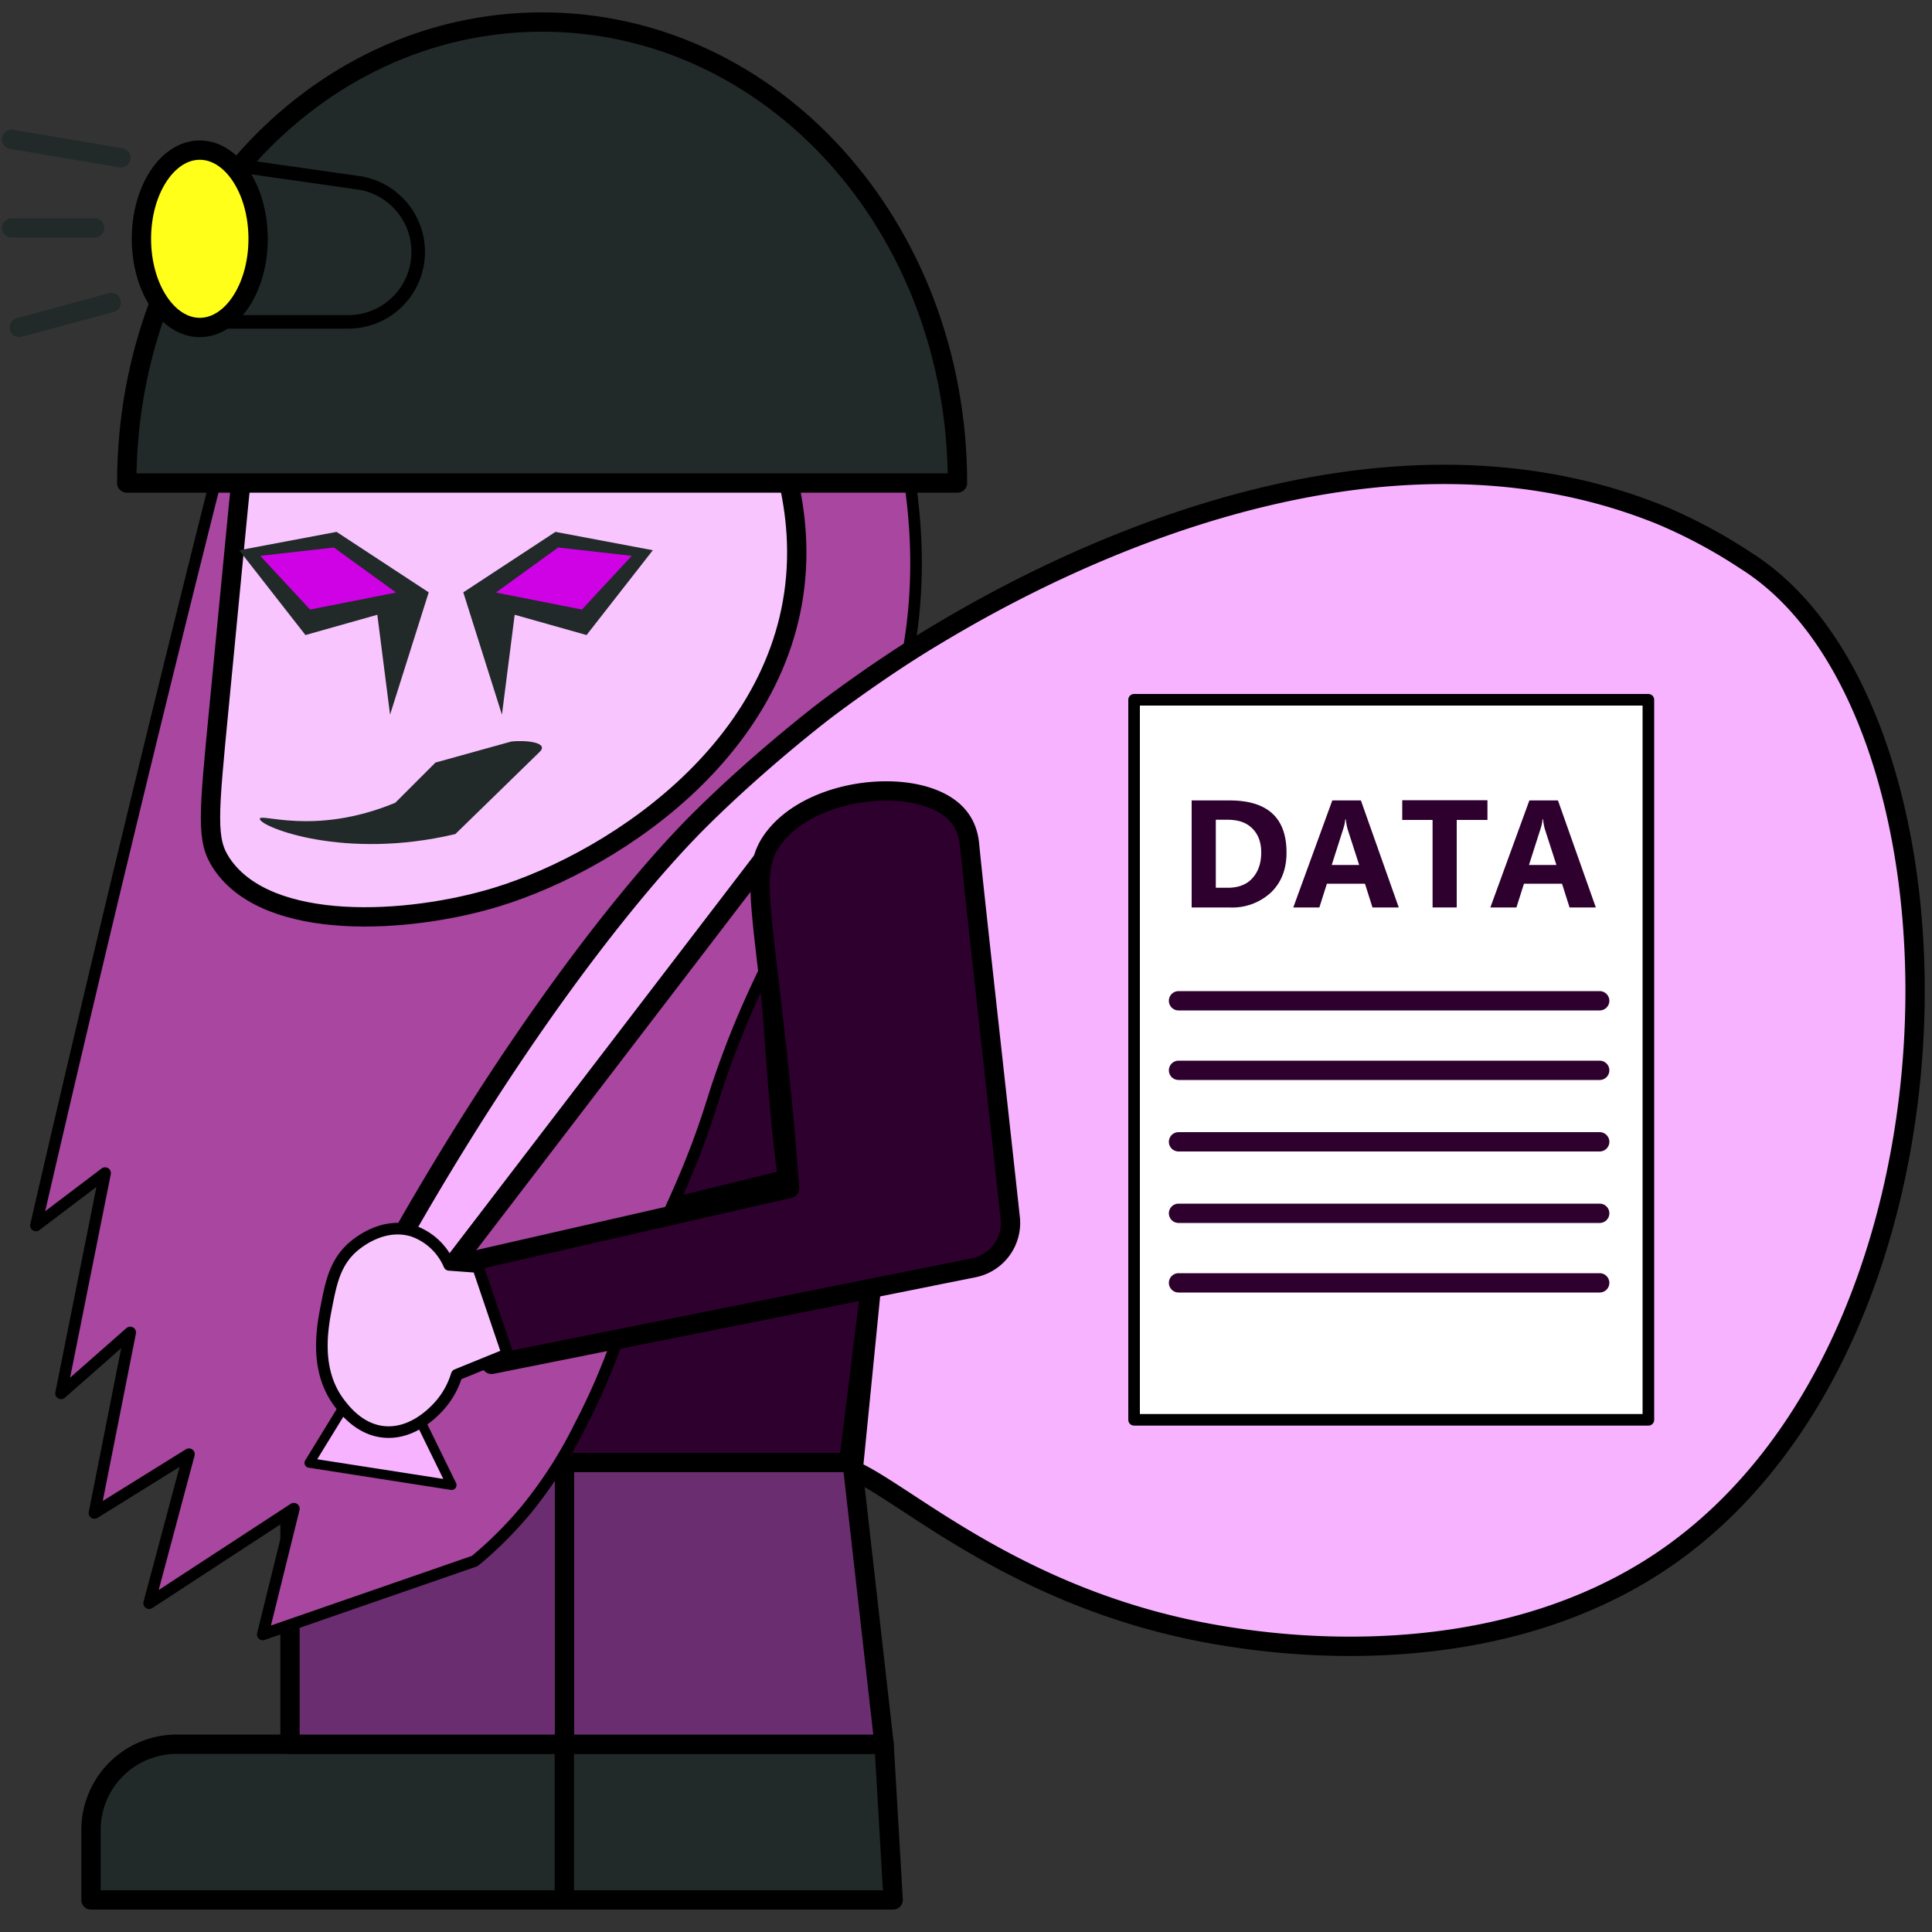
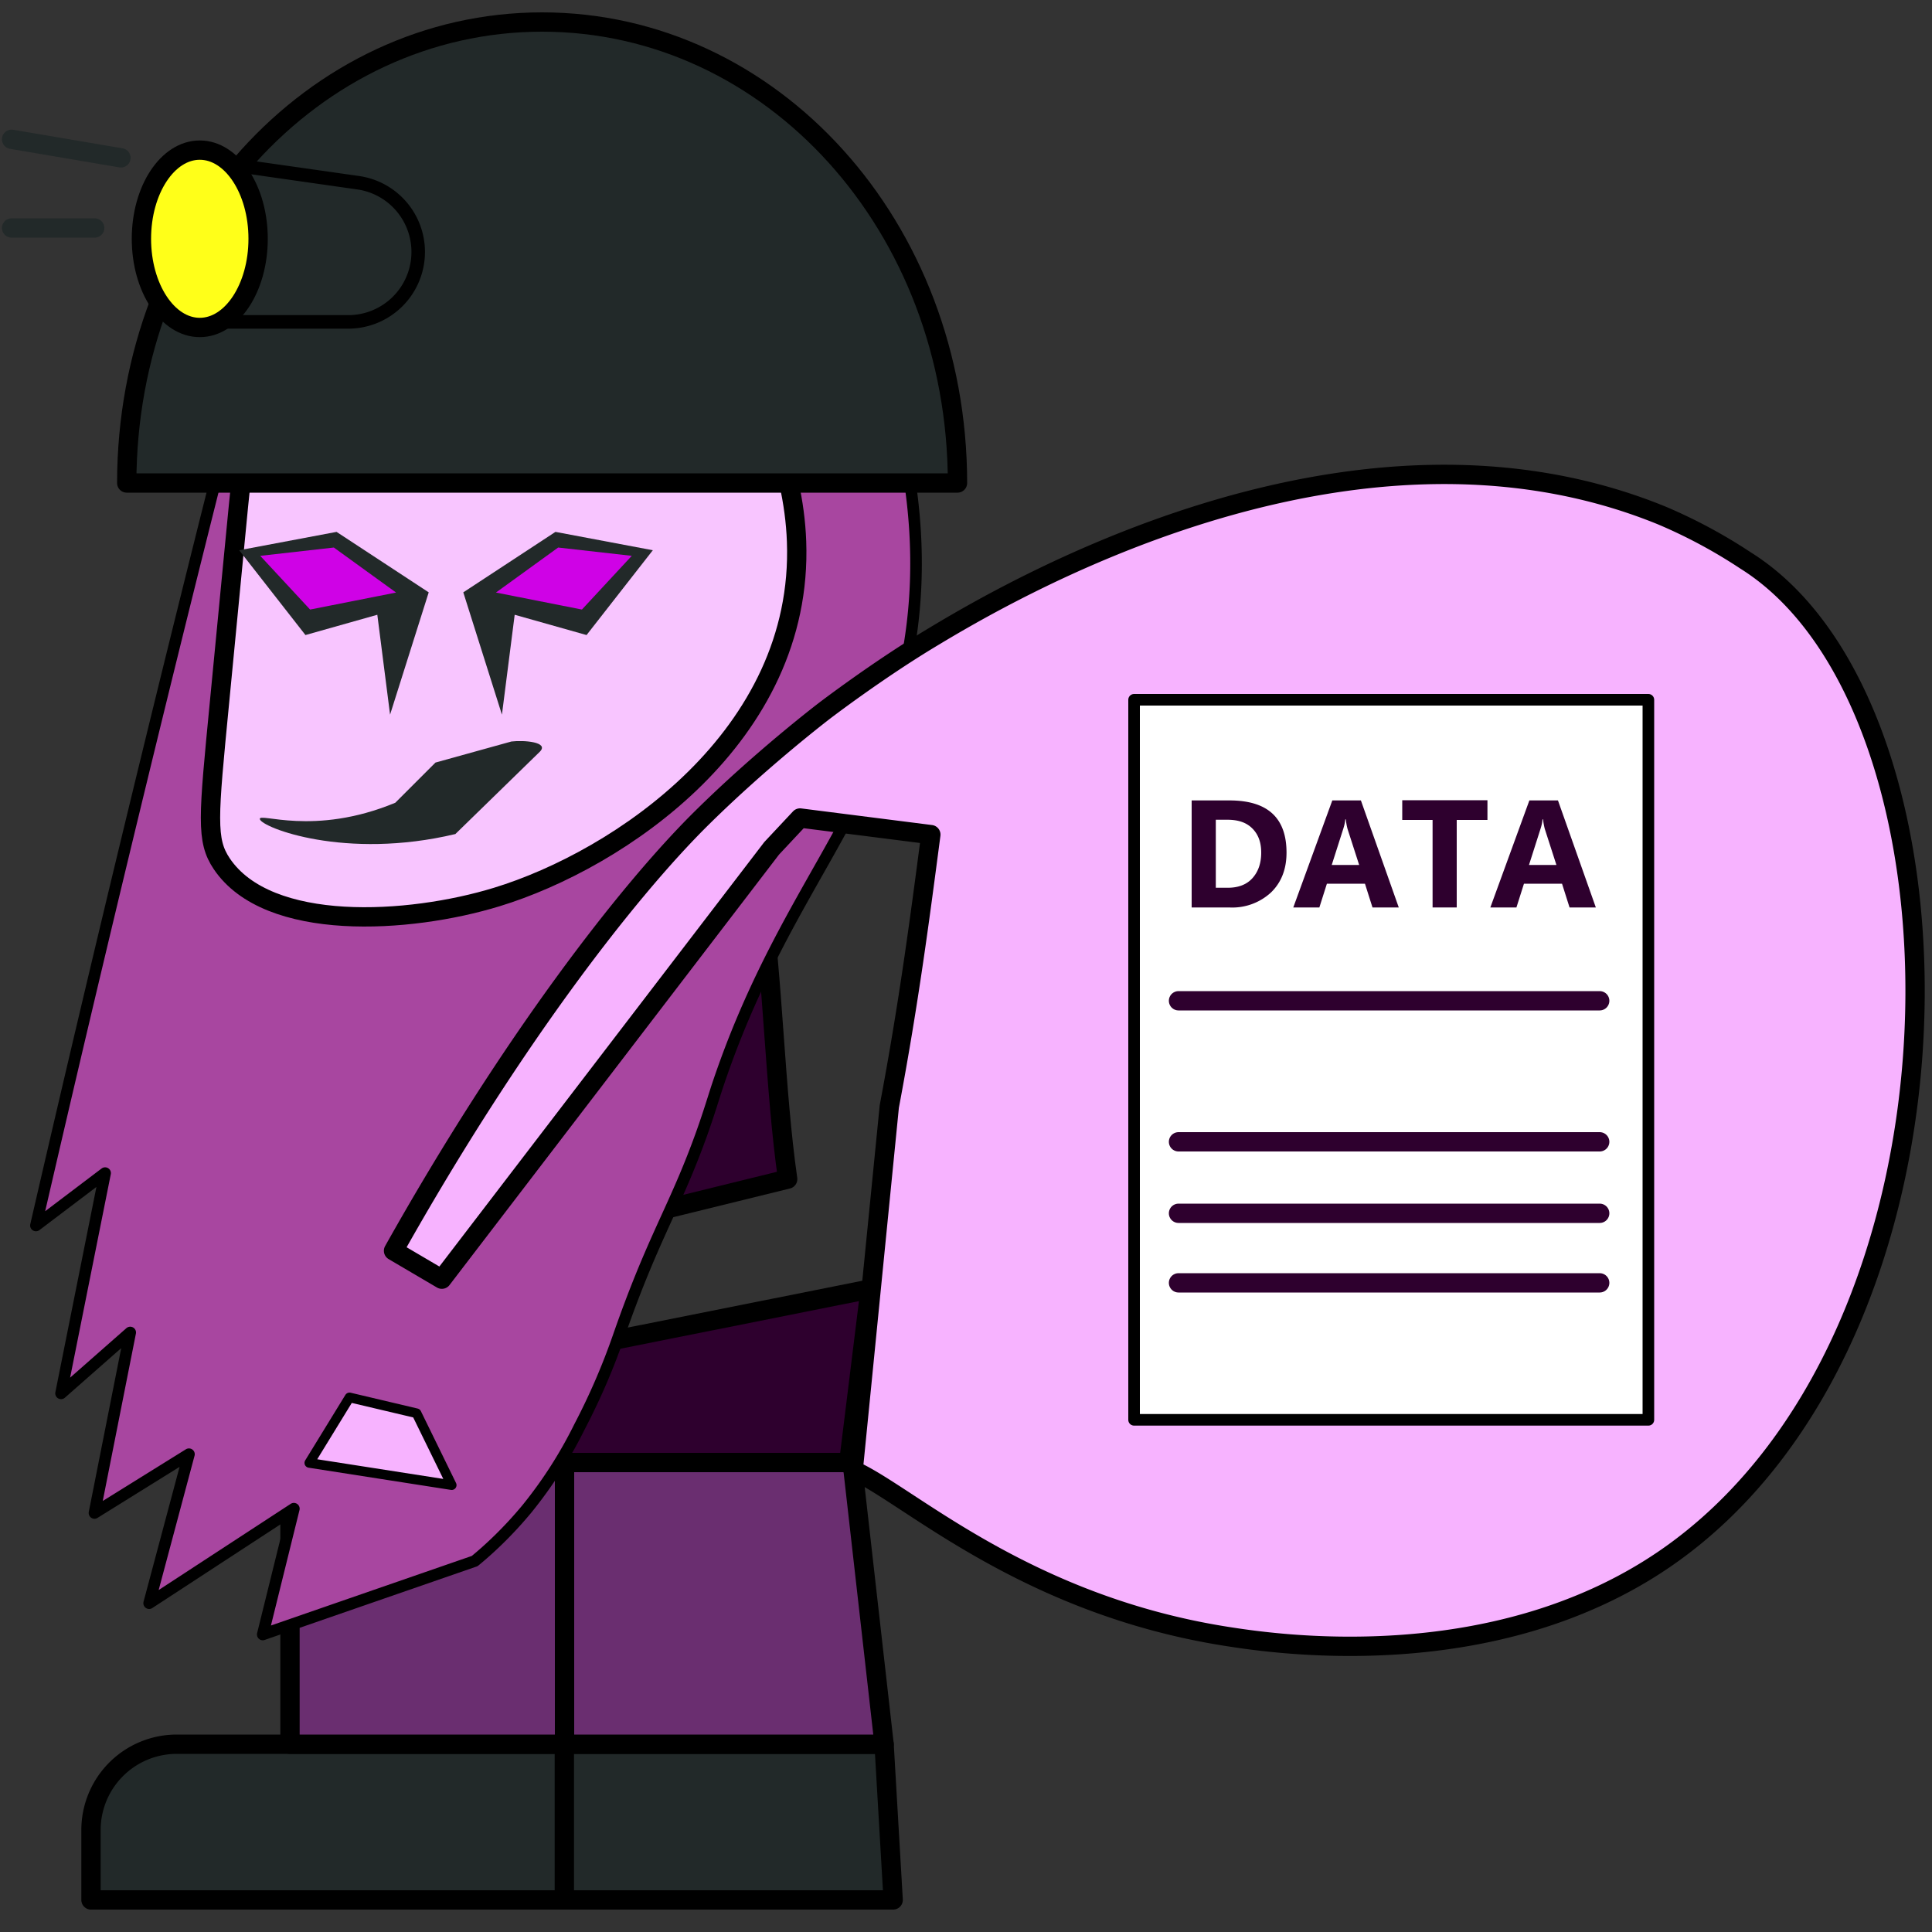
<svg xmlns="http://www.w3.org/2000/svg" version="1.1" id="_x33_" x="0" y="0" viewBox="0 0 1000 1000" xml:space="preserve">
  <rect x="0" y="0" width="1000" height="1000" fill="#333333" stroke="none" />
  <style>.st0,.st1,.st2,.st3,.st4,.st5{fill:#222929;stroke:#000;stroke-width:10;stroke-linecap:round;stroke-linejoin:round;stroke-miterlimit:10}.st1,.st2,.st3,.st4,.st5{fill:#6a2e70}.st2,.st3,.st4,.st5{fill:#2e002e}.st3,.st4,.st5{fill:#a846a0;stroke-width:6}.st4,.st5{fill:#f7b3ff;stroke-width:10}.st5{stroke-width:5}.st6{fill:#f8c5ff;stroke-width:6}.st10,.st6,.st7,.st8,.st9{stroke:#000;stroke-linecap:round;stroke-linejoin:round;stroke-miterlimit:10}.st7{stroke-width:10;fill:#f8c5ff}.st10,.st8,.st9{fill:#fff}.st10,.st9{fill:#222929;stroke-width:7}.st10{fill:#ffff19;stroke-width:10}.st11{fill:#222929}.st12{fill:#cf02e6}.st13,.st14{stroke-linecap:round;stroke-linejoin:round;stroke-miterlimit:10}.st13{fill:#fff;stroke:#000;stroke-width:6}.st14{stroke:#2e002e;stroke-width:10}.st14,.st15{fill:#2e002e}.st16{fill:none;stroke:#222929;stroke-width:10;stroke-linecap:round;stroke-linejoin:round;stroke-miterlimit:10}</style>
  <path id="XMLID_9_" class="st0" d="M292.1 983.4h-245v-36.2a44.4 44.4 0 0144.4-44.4h200.7v80.6z" />
  <path id="XMLID_36_" class="st0" d="M457.6 902.8H292.1v80.6h170.2z" />
  <path id="XMLID_46_" class="st1" d="M457.6 902.8H292.1c-12.9-29.5 0-127.8 0-154.6h148l17.5 154.6z" />
  <path id="XMLID_35_" class="st1" d="M150.1 748.2h142.1v154.6H150.1z" />
  <g id="XMLID_82_">
    <path id="XMLID_55_" class="st2" d="M302.6 696.7l147.8-29.5-11.1 89.8H276.9z" />
    <path id="XMLID_87_" class="st2" d="M331.3 629.1l76.4-18.8c-6.6-45.7-7.6-104.2-14.2-149.9-18.8 51.9-43.3 116.7-62.2 168.7z" />
  </g>
  <path id="XMLID_52_" class="st3" d="M136 846l109.7-38c7.2-5.9 17-14.9 27.1-27.1a226.5 226.5 0 0027.1-42.3 345 345 0 0020.6-47.8c15.9-45.5 26.2-61.6 38-91.6 7.1-18 10.4-29.9 13-37.6 33.1-98.8 81.9-139.2 97.8-219.8 4.2-21.4 7.9-54.2 1-96.7-42.9-5.2-81.6-9.7-115.1-13.6-68.3-7.8-89.2-9.9-117.3-9.8a666 666 0 00-89 6.5l11.9-31.5-36.9 3.3A19632.1 19632.1 0 0018.6 634.3l35.8-27.1-22.8 114 35.8-31.5-18.5 93.4 48.9-30.4-20.6 77.1 74.9-48.9L136 846z" />
  <path id="XMLID_88_" class="st4" d="M903.5 290.1a266.6 266.6 0 00-43.4-23.3C698 200.6 518.6 308.1 480.7 331c-27.4 16.6-53.7 36.7-53.7 36.7s-32.6 24.8-64.3 56.2c-37.9 37.6-98 114.8-159 223.5l25 14.7 170.7-223 14.7-15.7 67.7 8.6c-5.7 43.3-11.3 86.6-21.5 140.7L441.6 761c28 12.2 88.2 69.5 193.4 86 22.5 3.5 136.3 21.4 226.2-39.8 166.9-113.8 164.4-440.7 42.3-517.1z" />
-   <path id="XMLID_48_" class="st2" d="M408.7 615.1l-168.4 38.5 12 44.7 2.1 7.9 249.6-50a23.7 23.7 0 0018.9-25.8c-10.3-94.4-18.2-164.2-21.1-193.5-.2-1.8-.8-8.3-5.5-14.1-17-21.2-74.9-17.1-96 11.2-11 14.8-7.1 29.7-.2 91.7 4.6 39.2 7.2 70.6 8.6 89.4z" />
  <path id="XMLID_51_" class="st5" d="M180.9 723.3l-20.8 33.9 73.7 11.5-18.2-37.2z" />
-   <path id="XMLID_50_" class="st6" d="M236.4 711.6a42.6 42.6 0 01-9.3 16.4c-2.3 2.5-13.6 14.8-28.8 13.1-12.4-1.4-19.9-11.3-22.6-14.8-13.2-17.4-8.8-39.6-6.6-50.8 2.3-11.6 4.4-22.4 14.2-30.6 2-1.6 15.1-12.6 30.6-7.7a31.8 31.8 0 0118.6 17.5l14.9 1.1 15.3 45.1-26.3 10.7z" />
  <path id="XMLID_53_" class="st7" d="M412.3 280.3c3.7 100.8-92 164.7-155.2 184-45.4 13.9-118.3 18.4-142.3-17.2-8.2-12.2-7-23.6-1.2-83.4 11.3-116.5 10.9-115.9 12.3-120.2 16.3-50.4 67.8-127.6 140-128.7 76.4-1 143.4 84.1 146.4 165.5z" />
  <path id="XMLID_57_" class="st0" d="M280.6 11.4C161.9 11.4 65.7 117 65.6 250h430c-.1-133-96.3-238.6-215-238.6z" />
  <path id="XMLID_49_" class="st9" d="M186.2 94.7L98.6 82.2a1 1 0 00-1.2 1l-3.5 82.3c0 .6.5 1.1 1.1 1.1h86.1a36.2 36.2 0 005.1-71.9z" />
  <ellipse id="XMLID_56_" class="st10" cx="103.4" cy="123.6" rx="30.2" ry="45.9" />
  <g id="XMLID_86_">
    <path id="XMLID_85_" class="st11" d="M337.9 284.8l-50.4-9.5-47.7 31.3 20 63.3 6.6-51.7 37.2 10.5z" />
    <path id="XMLID_83_" class="st11" d="M123.8 284.8l50.4-9.5 47.7 31.3-20 63.3-6.6-51.7-37.2 10.5z" />
    <path id="XMLID_84_" class="st12" d="M327 287.7l-38.1-4.3-32.2 23.3 44.5 8.8z" />
    <path id="XMLID_58_" class="st12" d="M134.7 287.7l38.1-4.3 32.2 23.3-44.5 8.8z" />
  </g>
  <path id="XMLID_47_" class="st11" d="M134.5 424c1 4.3 44.1 21.3 101.2 7.7l43.7-42.6c5-5-8.1-6.1-14.7-5.3l-39.3 10.9-20.8 20.8c-42.4 17.6-71 4.7-70.1 8.5z" />
  <g id="XMLID_112_">
    <path id="XMLID_93_" class="st13" d="M587 362.2h266.2v372.7H587z" />
    <g id="XMLID_96_">
      <path id="XMLID_95_" class="st14" d="M610 518h218" />
-       <path id="XMLID_107_" class="st14" d="M610 554h218" />
      <path id="XMLID_108_" class="st14" d="M610 591h218" />
      <path id="XMLID_109_" class="st14" d="M610 628h218" />
      <path id="XMLID_110_" class="st14" d="M610 664h218" />
    </g>
    <g id="XMLID_111_">
      <path id="XMLID_2_" class="st15" d="M616.8 469.7v-55.4h19.6c19.7 0 29.5 9 29.5 27 0 8.6-2.7 15.5-8.1 20.7a29.5 29.5 0 01-21.5 7.7h-19.5zm12.5-45.3v35.1h6.2c5.4 0 9.7-1.6 12.7-4.9s4.6-7.7 4.6-13.3c0-5.3-1.5-9.4-4.6-12.5s-7.3-4.5-12.9-4.5h-6z" />
      <path id="XMLID_5_" class="st15" d="M724 469.7h-13.6l-3.9-12.3h-19.7l-3.9 12.3h-13.5l20.2-55.4h14.8l19.6 55.4zm-20.5-22l-6-18.6a30 30 0 01-.9-5h-.3c-.1 1.6-.5 3.2-1 4.8l-6 18.8h14.2z" />
      <path id="XMLID_8_" class="st15" d="M769.8 424.4H754v45.3h-12.5v-45.3h-15.7v-10.2h44.1v10.2z" />
      <path id="XMLID_11_" class="st15" d="M826 469.7h-13.6l-3.9-12.3h-19.7l-3.9 12.3h-13.5l20.2-55.4h14.8l19.6 55.4zm-20.4-22l-6-18.6a30 30 0 01-.9-5h-.3c-.1 1.6-.5 3.2-1 4.8l-6 18.8h14.2z" />
    </g>
  </g>
  <g id="XMLID_89_">
    <path id="XMLID_90_" class="st16" d="M6 72.1l56.6 9.6" />
    <path id="XMLID_92_" class="st16" d="M6 118h43" />
-     <path id="XMLID_113_" class="st16" d="M10 169.5l47.6-12.9" />
  </g>
</svg>